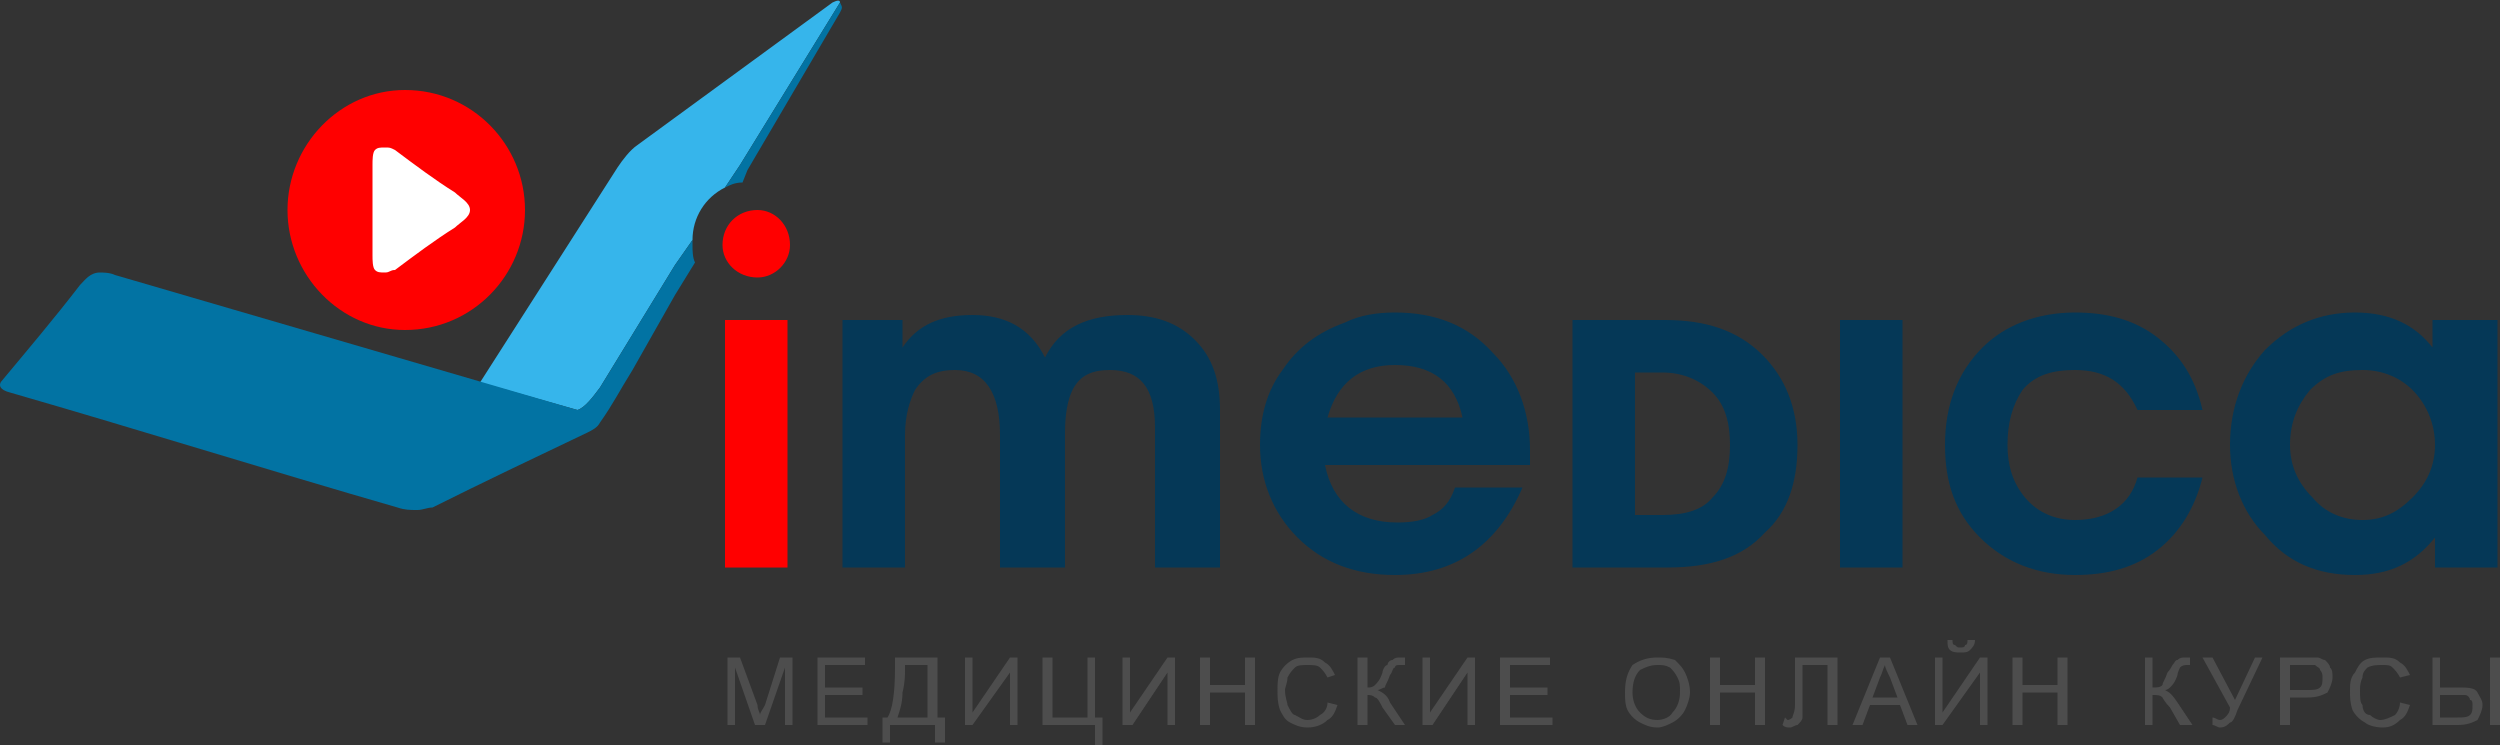
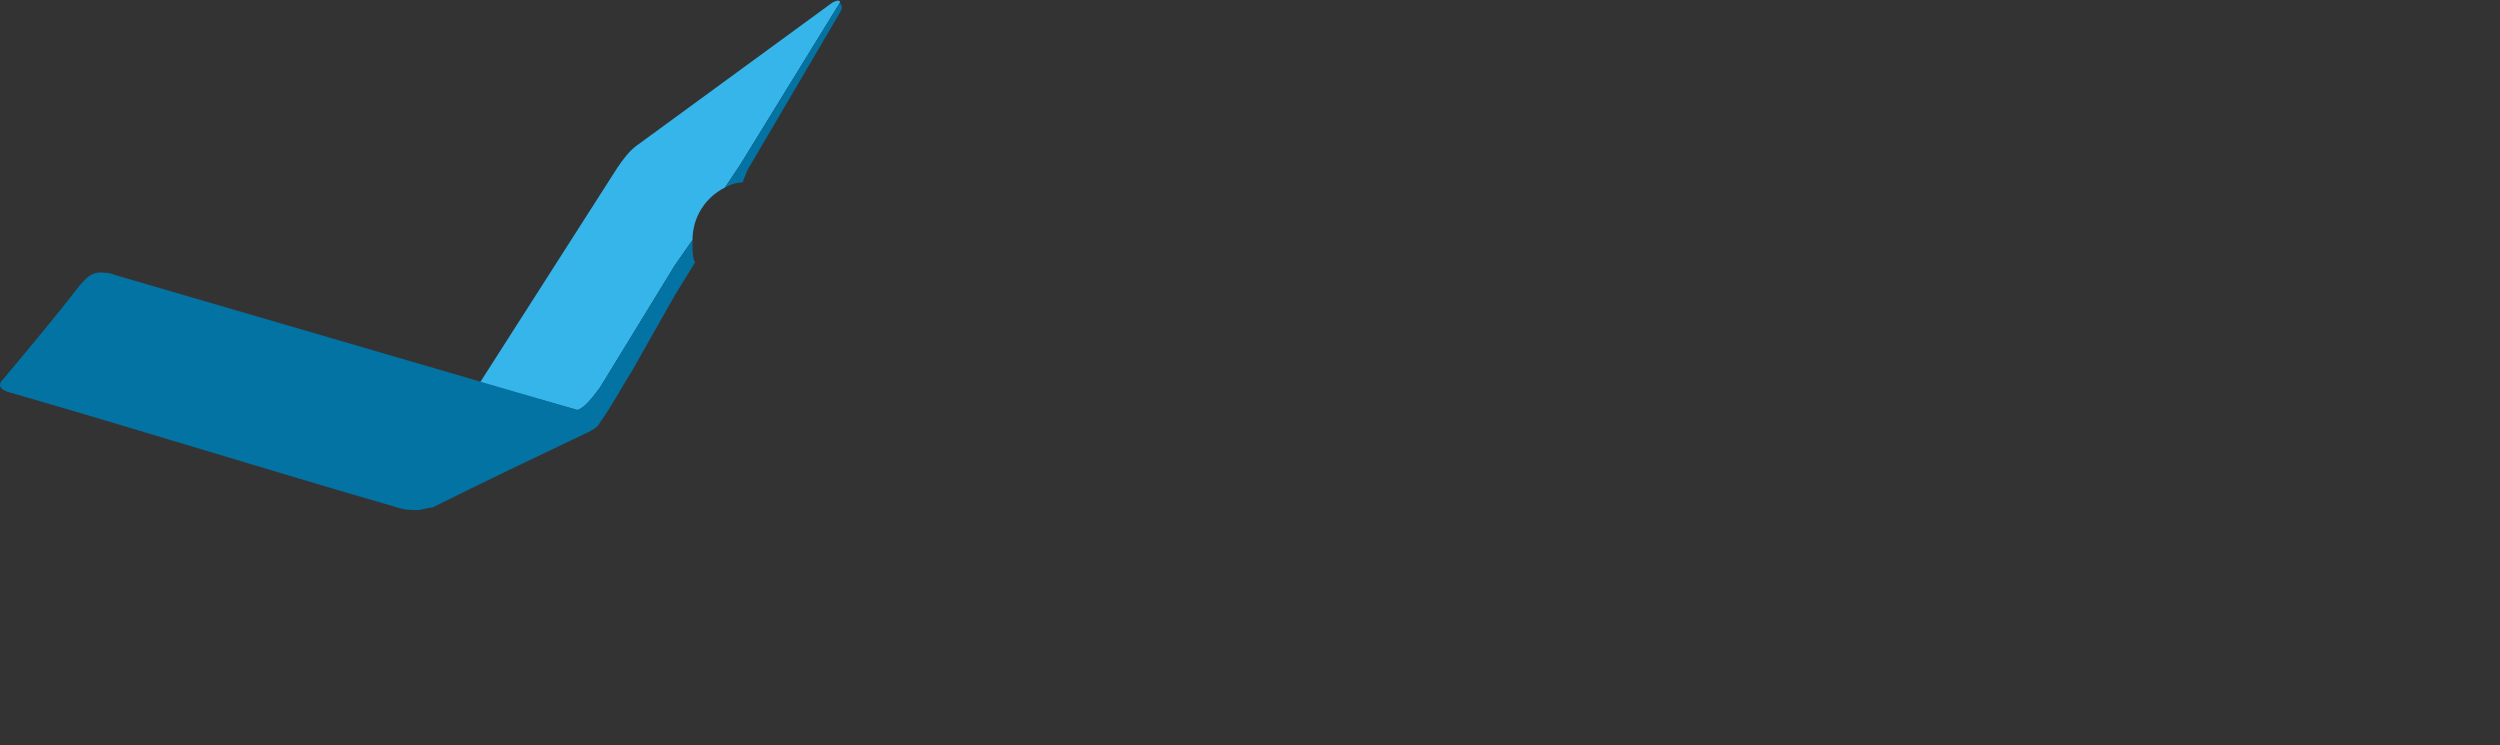
<svg xmlns="http://www.w3.org/2000/svg" width="1000" height="298" viewBox="0 0 1000 298" fill="none">
  <rect x="0" y="0" width="1000" height="298" fill="#333333" stroke="none" />
-   <rect x="135" y="55" width="57" height="55" fill="white" />
-   <path d="M291 290V263H296L303 282C303 284 304 285 304 286C304 285 305 284 306 282L312 263H317V290H314V267L306 290H302L294 267V290H291ZM327 290V263H346V266H330V275H345V278H330V287H347V290H327ZM358 263H375V287H378V297H374V290H356V297H353V287H355C357 284 358 277 358 267V263ZM371 266H362V268C362 270 362 273 361 277C361 281 360 284 359 287H371V266ZM386 263H389V285L404 263H407V290H404V269L389 290H386V263ZM417 263H421V287H435V263H438V287H441V298H438V290H417V263ZM449 263H452V285L467 263H470V290H467V269L453 290H449V263ZM480 290V263H484V274H498V263H502V290H498V277H484V290H480ZM531 281L535 282C534 285 533 287 531 288C529 290 526 291 523 291C520 291 518 290 516 289C514 288 513 286 512 284C511 281 511 279 511 276C511 274 511 271 512 269C513 267 515 265 517 264C519 263 521 263 523 263C526 263 528 263 530 265C532 266 533 268 534 270L531 271C530 269 529 268 528 267C527 266 525 266 523 266C521 266 519 266 518 267C517 268 516 269 515 271C515 273 514 275 514 276C514 279 515 281 515 282C516 284 517 286 518 286C520 287 521 288 523 288C525 288 527 287 528 286C530 285 531 283 531 281ZM543 263H547V275C548 275 549 275 550 274C551 273 552 272 553 269C553 268 554 266 555 266C555 265 556 264 557 264C558 263 559 263 560 263C561 263 562 263 562 263V266H561H560C559 266 558 266 558 267C557 267 557 269 556 270C555 273 554 274 554 275C553 275 552 276 551 276C553 277 555 278 556 281L562 290H558L553 283C552 281 551 279 550 279C549 278 548 278 547 278V290H543V263ZM569 263H572V285L587 263H590V290H587V269L573 290H569V263ZM600 290V263H620V266H604V275H619V278H604V287H621V290H600ZM650 277C650 272 651 269 653 266C656 264 659 263 663 263C665 263 667 263 670 264C672 266 673 267 674 269C675 271 676 274 676 277C676 279 675 282 674 284C673 286 671 288 669 289C667 290 665 291 663 291C660 291 658 290 656 289C654 288 652 286 651 284C650 282 650 279 650 277ZM653 277C653 280 654 283 656 285C658 287 660 288 663 288C665 288 668 287 669 285C671 283 672 280 672 277C672 274 672 273 671 271C670 269 669 268 668 267C666 266 665 266 663 266C660 266 658 267 656 268C654 270 653 273 653 277ZM684 290V263H688V274H702V263H706V290H702V277H688V290H684ZM718 263H735V290H731V266H721V280C721 283 721 285 721 287C721 288 720 289 719 290C718 290 717 291 716 291C715 291 714 291 713 290L714 287L715 288C716 288 717 287 717 287C717 286 718 285 718 282V263ZM741 290L752 263H756L767 290H763L760 282H748L745 290H741ZM749 279H759L756 271C755 269 754 267 754 266C753 268 753 269 752 271L749 279ZM774 263H777V285L792 263H795V290H792V269L777 290H774V263ZM787 256H790C790 258 789 259 788 260C787 261 786 261 784 261C783 261 781 261 780 260C779 259 779 258 779 256H781C781 257 781 258 782 258C783 259 783 259 784 259C785 259 786 259 786 258C787 258 787 257 787 256ZM805 290V263H809V274H823V263H827V290H823V277H809V290H805ZM858 263H861V275C863 275 864 275 865 274C865 273 866 272 867 269C868 268 869 266 869 266C870 265 870 264 871 264C872 263 873 263 874 263C876 263 876 263 876 263V266C875 266 875 266 875 266C874 266 873 266 872 267C872 267 871 269 871 270C870 273 869 274 868 275C868 275 867 276 866 276C868 277 869 278 871 281L877 290H872L868 283C866 281 865 279 865 279C864 278 863 278 861 278V290H858V263ZM881 263H885L894 280L902 263H905L895 284C894 287 893 289 892 289C891 290 890 291 888 291C887 291 886 290 885 290V287C886 287 887 288 888 288C889 288 890 287 890 287C891 286 892 285 892 283L881 263ZM912 290V263H922C924 263 926 263 927 263C928 263 929 264 930 264C931 265 932 266 932 267C933 268 933 269 933 271C933 273 932 275 931 277C929 278 927 279 923 279H916V290H912ZM916 276H923C925 276 927 276 928 275C929 274 929 273 929 271C929 270 929 269 928 268C928 267 927 267 926 266C925 266 924 266 923 266H916V276ZM960 281L964 282C963 285 962 287 960 288C958 290 956 291 953 291C950 291 947 290 946 289C944 288 942 286 941 284C940 281 940 279 940 276C940 274 940 271 942 269C943 267 944 265 946 264C948 263 950 263 953 263C956 263 958 263 960 265C962 266 963 268 964 270L960 271C959 269 958 268 957 267C956 266 955 266 953 266C951 266 949 266 947 267C946 268 945 269 945 271C944 273 944 275 944 276C944 279 944 281 945 282C945 284 946 286 948 286C949 287 951 288 952 288C954 288 956 287 958 286C959 285 960 283 960 281ZM973 263H976V275H983C987 275 990 275 991 277C992 279 993 280 993 282C993 284 992 286 991 288C989 289 987 290 983 290H973V263ZM976 287H983C985 287 987 287 988 286C989 285 989 284 989 282C989 281 989 280 988 280C988 279 987 278 986 278C985 278 983 278 981 278H976V287ZM996 263H1000V290H996V263Z" fill="#4D4D4D" />
  <path fill-rule="evenodd" clip-rule="evenodd" d="M336 1C336 0 335 0 333 1C307 20 281 39 255 58C252 60 249 64 247 67L192 153L231 164C234 163 237 159 240 155L270 106L277 96C277 87 282 79 290 75L296 66L336 1Z" fill="#36B5EB" />
  <path fill-rule="evenodd" clip-rule="evenodd" d="M46 110C44 109 41 109 40 109C36 109 34 112 32 114C22 127 11 140 1 152C-1 154 0 156 4 157C56 172 107 188 159 203C162 204 164 204 167 204C169 204 171 203 173 203C193 193 214 183 235 173C237 172 239 171 240 169C245 162 248 156 253 148L270 118L278 105C277 103 277 100 277 98C277 97 277 96 277 96L270 106L240 155C237 159 234 163 231 164L46 110ZM297 73L299 68L336 5C337 3 337 3 336 1L296 66L290 75C292 74 294 73 297 73Z" fill="#0273A3" />
-   <path fill-rule="evenodd" clip-rule="evenodd" d="M162 36C189 36 210 58 210 84C210 110 189 132 162 132C136 132 115 110 115 84C115 58 136 36 162 36ZM315 227H290V128H315V227ZM303 84C310 84 316 90 316 98C316 105 310 111 303 111C295 111 289 105 289 98C289 90 295 84 303 84ZM150 60C151 59 152 59 154 59C156 59 156 59 158 60C166 66 174 72 182 77C184 79 188 81 188 84C188 87 184 89 182 91C174 96 166 102 158 108C156 108 156 109 154 109C152 109 151 109 150 108C149 107 149 104 149 102V84V66C149 64 149 61 150 60Z" fill="#FF0000" />
-   <path d="M974 178C974 170 971 162 965 156C960 151 953 148 945 148C936 148 930 150 924 156C919 162 916 169 916 178C916 186 919 193 925 199C930 205 937 208 945 208C953 208 959 205 965 199C971 193 974 186 974 178ZM488 227H462V171C462 155 456 148 444 148C437 148 432 150 429 156C427 160 426 166 426 173V227H400V174C400 157 394 148 382 148C375 148 370 150 366 156C364 160 362 166 362 174V227H337V128H361V139C367 130 376 126 389 126C402 126 412 131 418 143C424 131 435 126 451 126C462 126 471 129 478 136C485 143 488 152 488 164V227ZM999 227H974V215C966 225 956 230 942 230C927 230 915 225 906 214C897 205 892 192 892 178C892 163 897 150 906 140C916 130 928 125 942 125C956 125 966 130 973 139V128H999V227ZM881 191C878 203 872 213 863 220C854 227 843 230 830 230C815 230 802 225 792 215C782 205 778 193 778 178C778 162 783 149 793 139C802 130 815 125 830 125C843 125 854 128 863 135C872 142 878 151 881 164H855C850 153 842 148 830 148C821 148 814 150 809 156C805 162 803 169 803 178C803 186 805 193 810 199C815 205 822 208 830 208C843 208 852 202 855 191H881ZM761 227H736V128H761V227ZM692 178C692 169 690 162 685 157C680 152 673 149 665 149H654V206H665C674 206 681 204 685 199C690 194 692 187 692 178ZM629 227V128H666C682 128 695 132 705 142C714 151 719 163 719 178C719 193 715 205 706 213C697 223 684 227 667 227H629ZM558 146C544 146 535 153 531 167H585C582 153 573 146 558 146ZM582 195H609C599 218 582 230 558 230C542 230 529 225 519 215C509 205 504 192 504 178C504 166 507 156 513 148C519 139 527 133 538 129C544 126 551 125 558 125C574 125 587 130 597 141C607 151 612 165 612 180V186H530C533 201 543 209 559 209C565 209 570 208 573 206C577 204 580 201 582 195Z" fill="#053857" />
</svg>